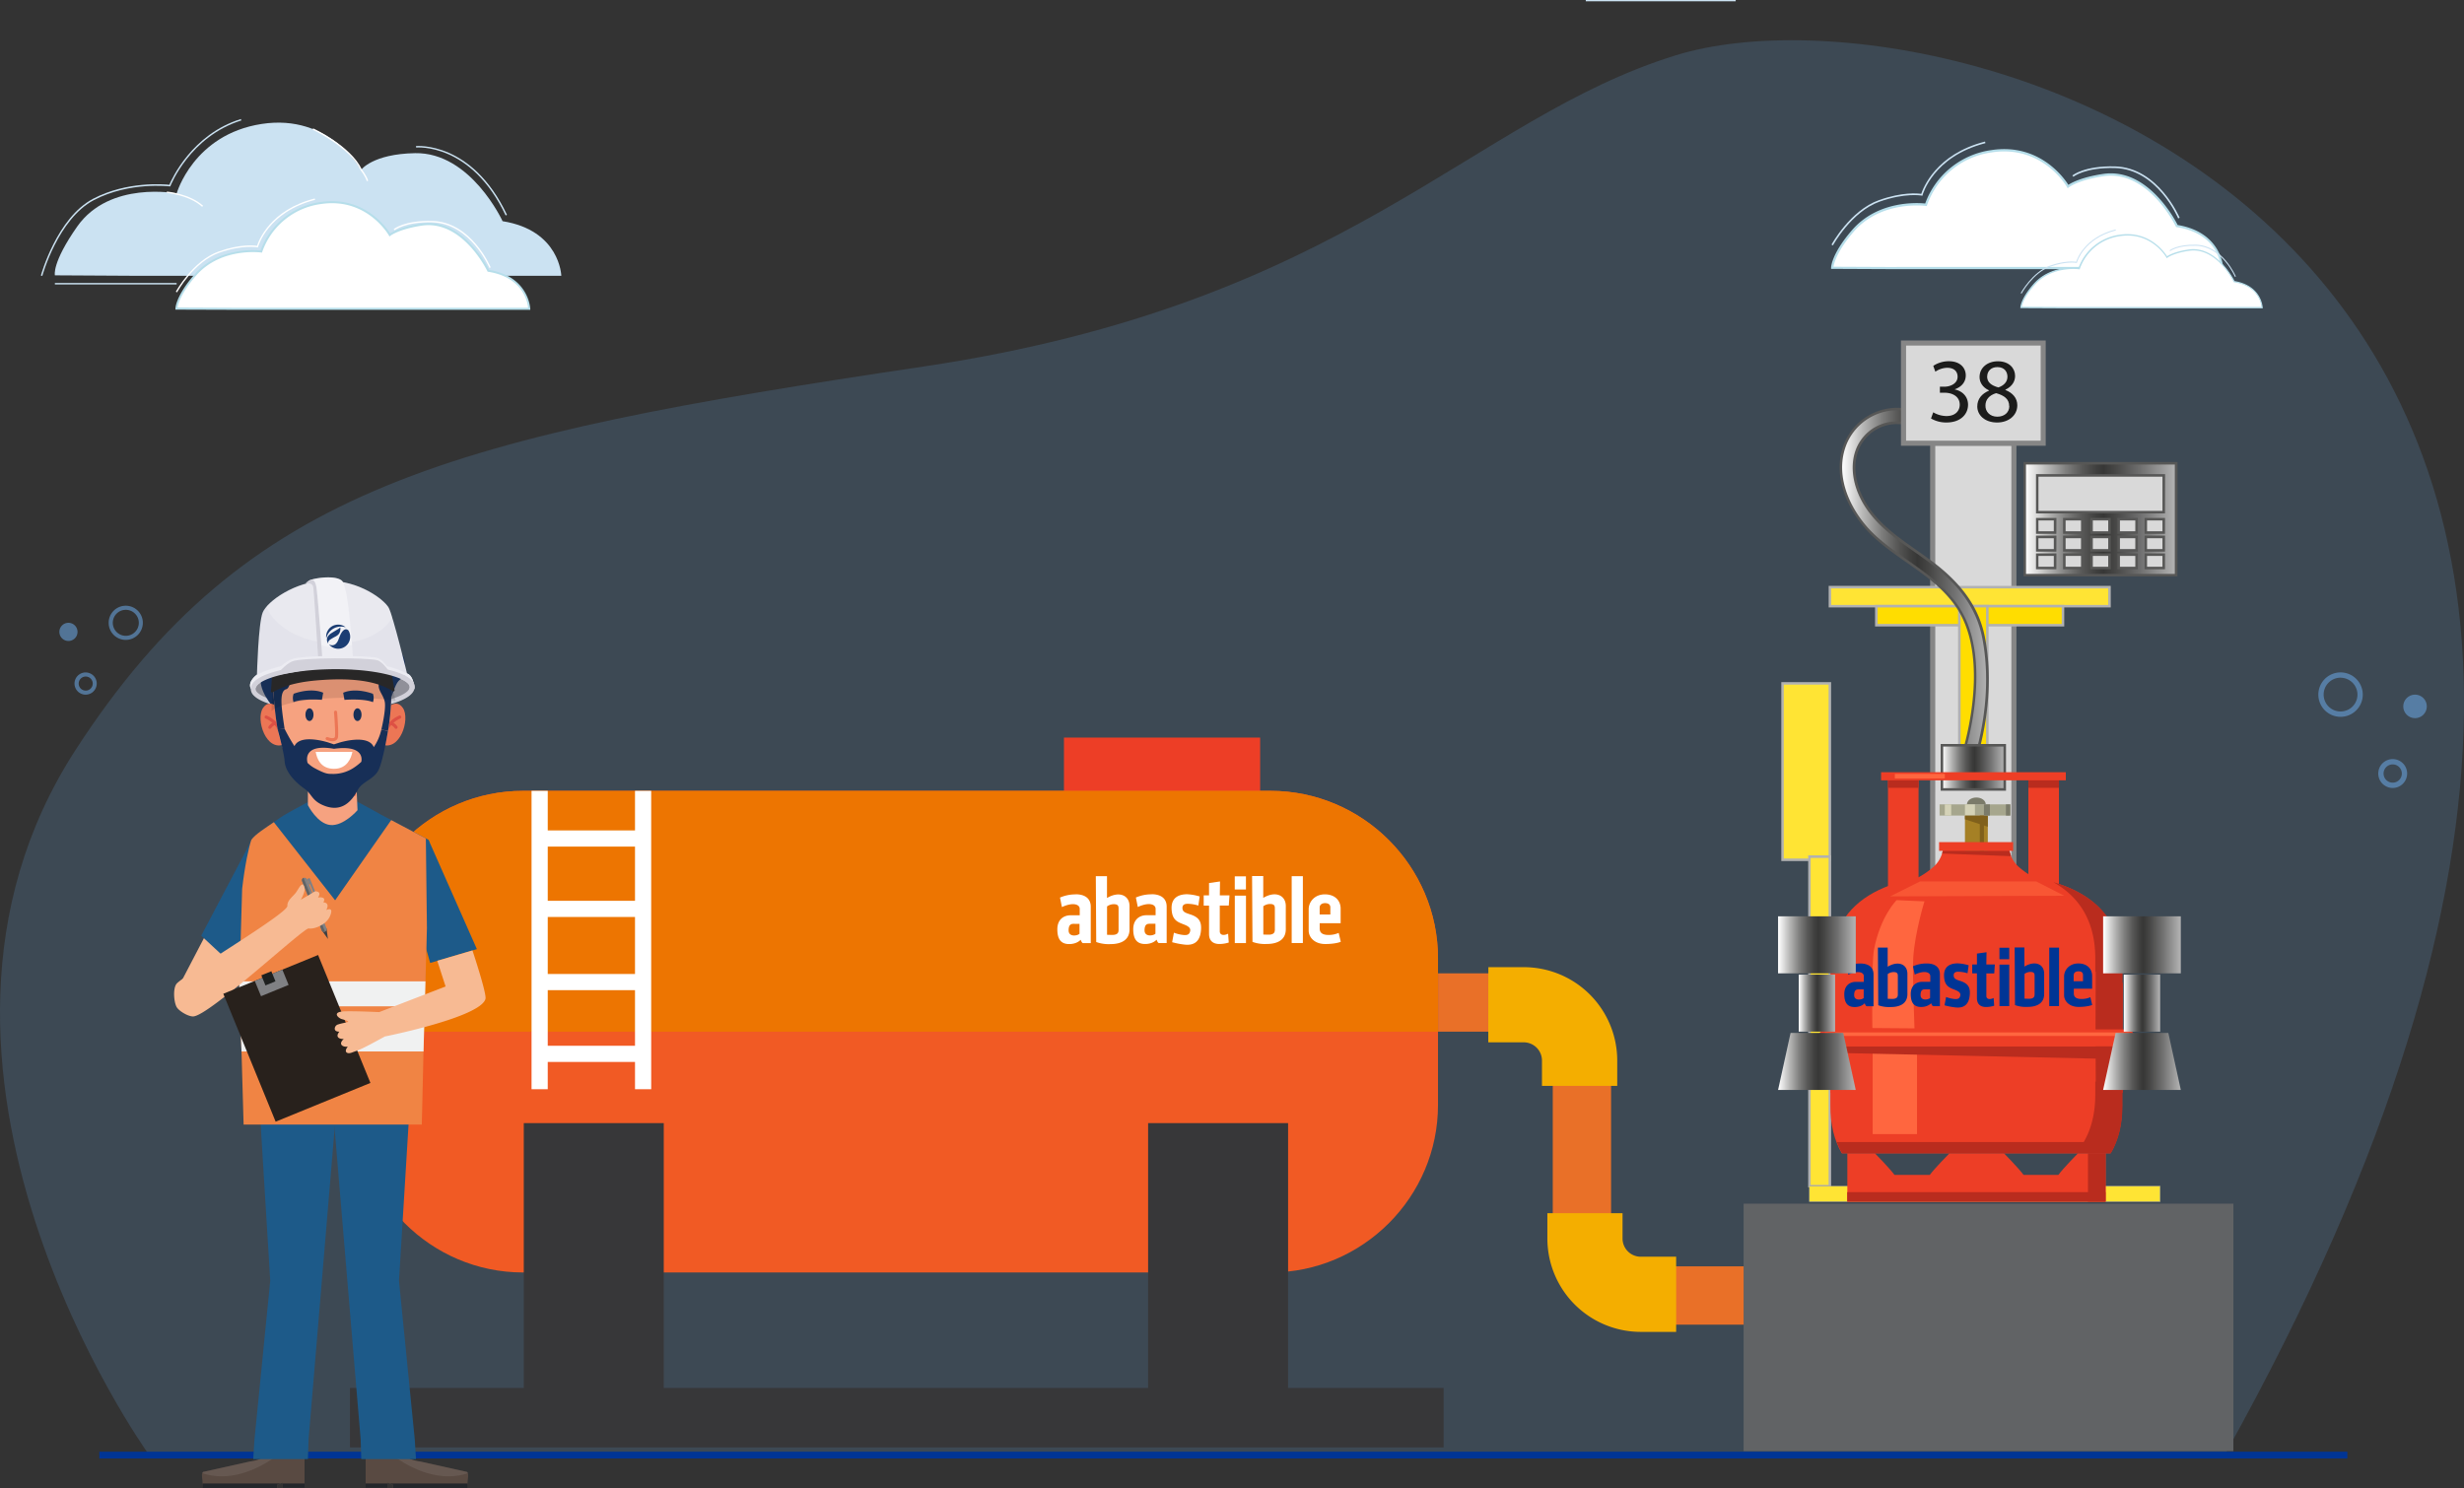
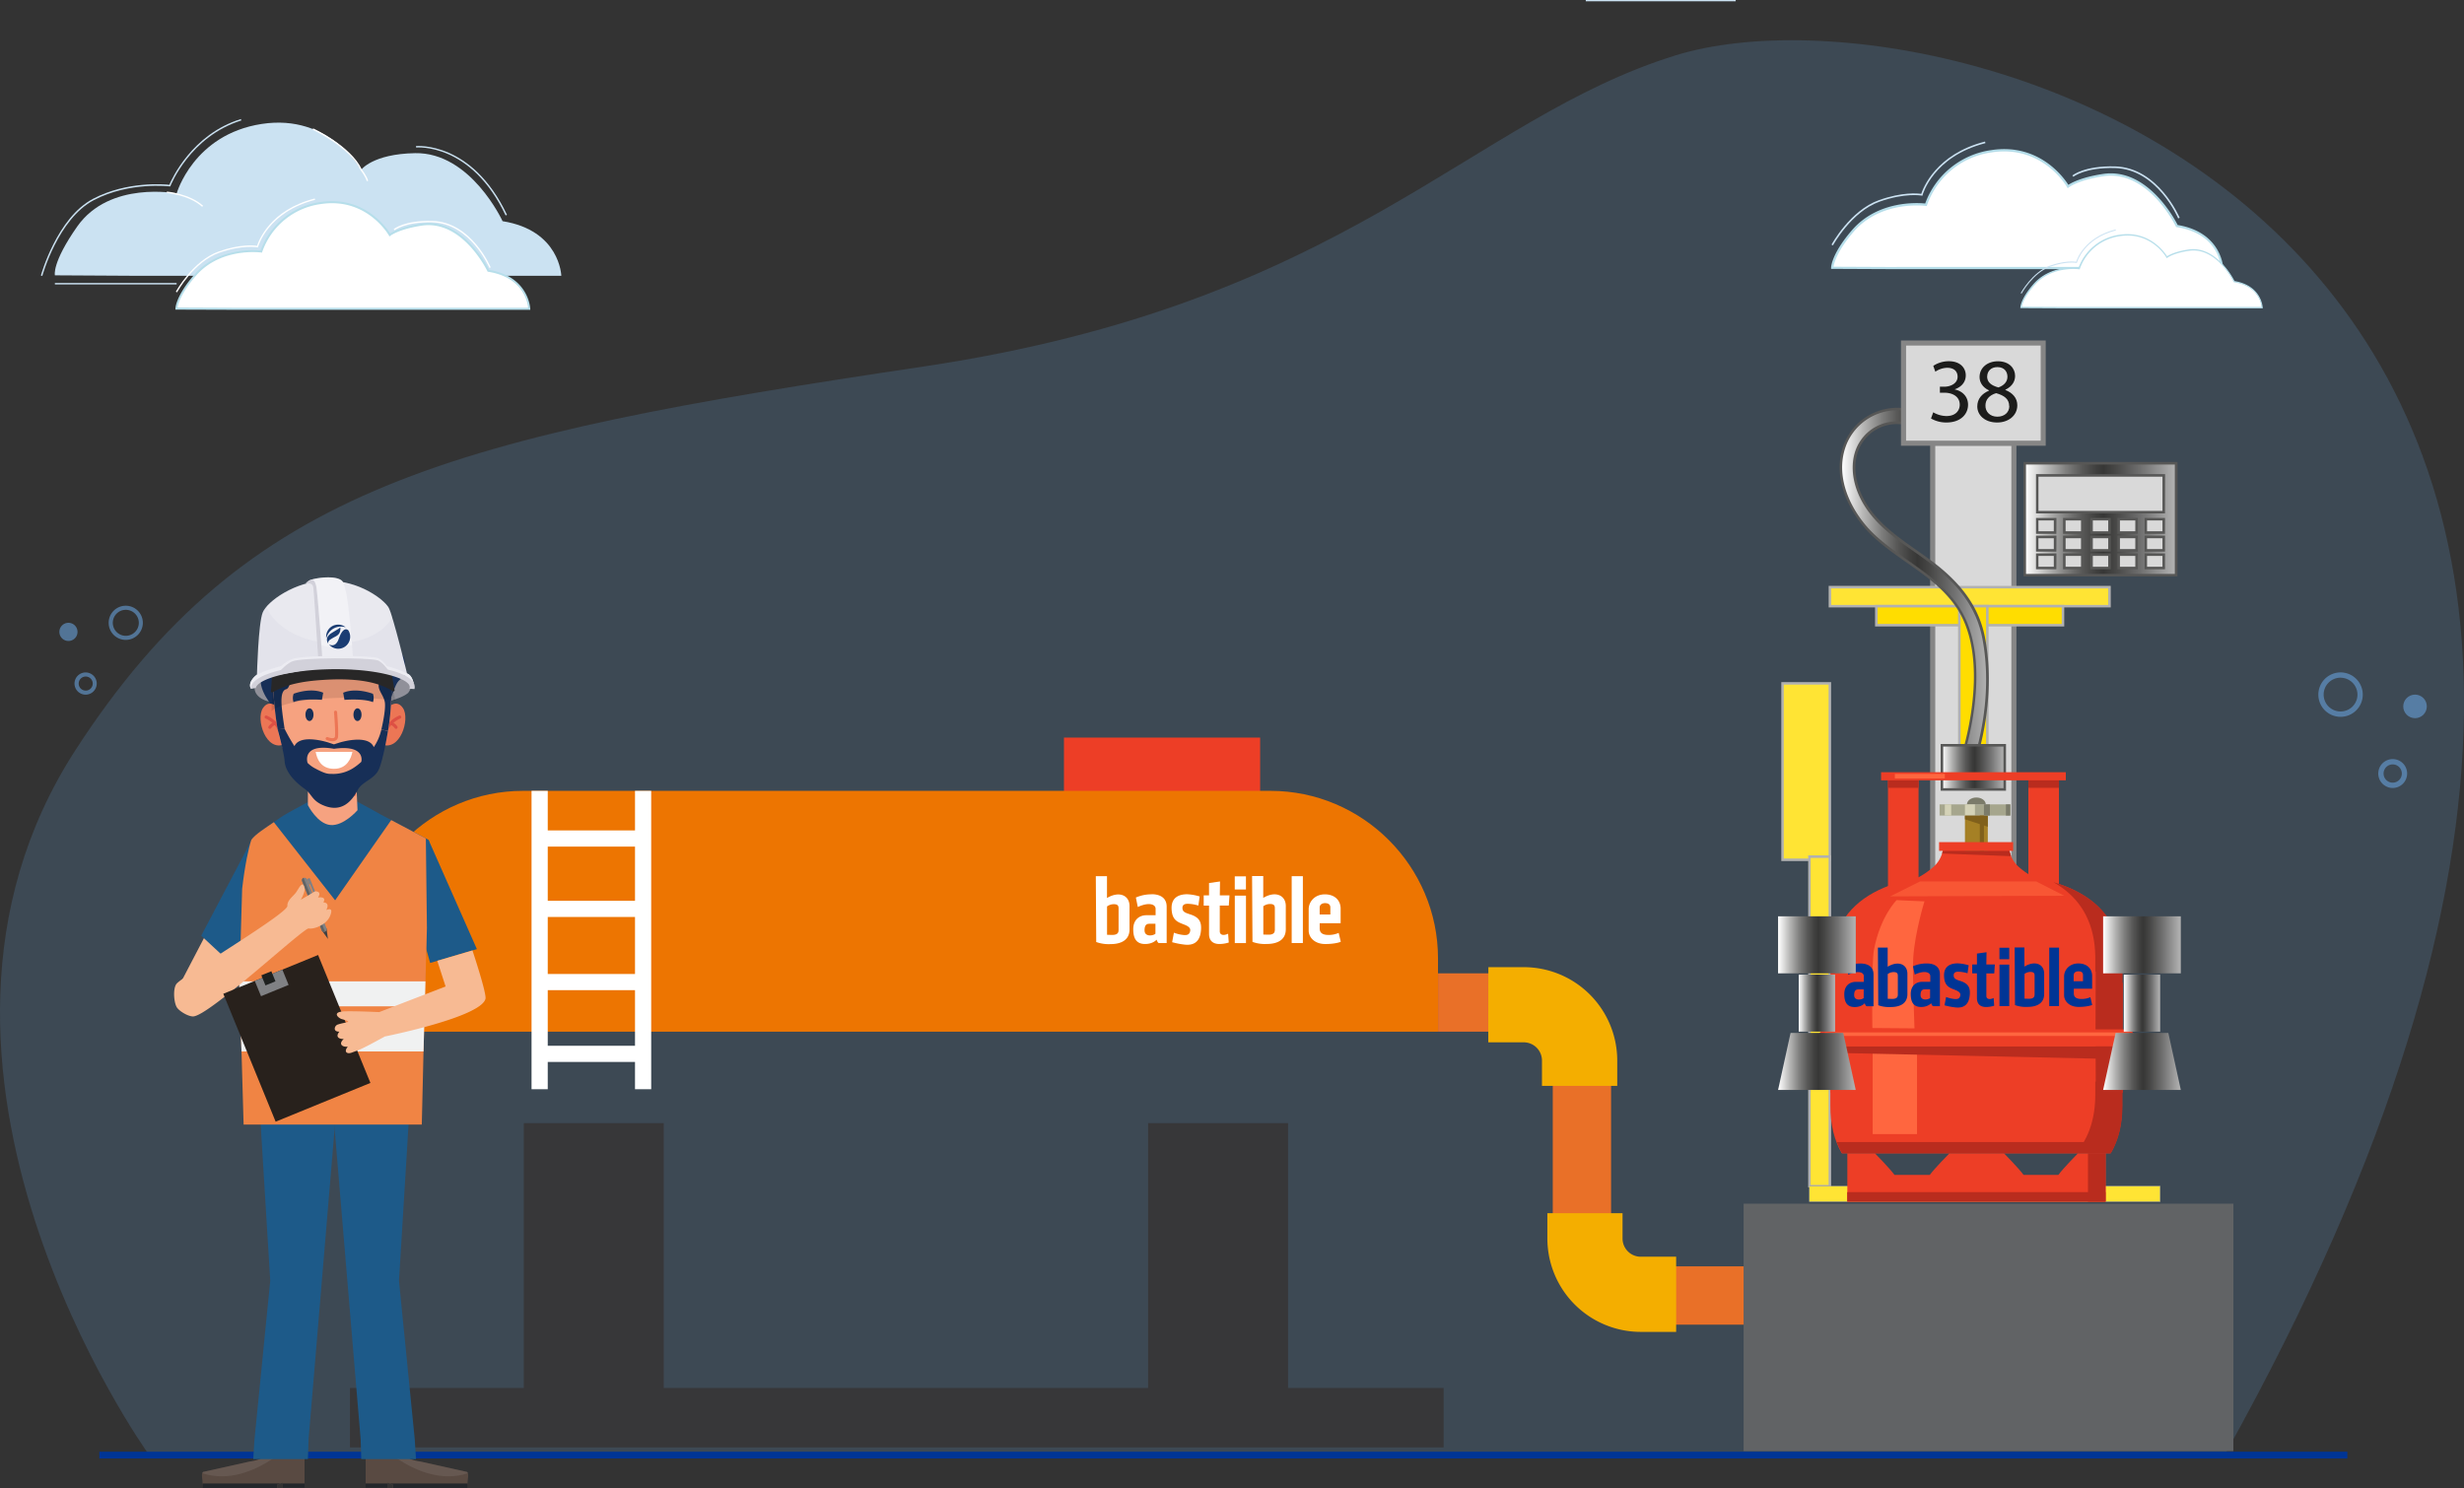
<svg xmlns="http://www.w3.org/2000/svg" xmlns:xlink="http://www.w3.org/1999/xlink" viewBox="0 0 1384.48 836.33">
  <rect x="0" y="0" width="1384.48" height="836.33" fill="#333333" stroke="none" />
  <defs>
    <style>.cls-1{fill:#66a0d9;opacity:0.2;}.cls-2{fill:#003595;}.cls-27,.cls-3,.cls-5{opacity:0.6;}.cls-4,.cls-5{fill:#68a0d9;}.cls-6{fill:#cbe2f2;}.cls-39,.cls-62,.cls-63,.cls-7{fill:#fff;}.cls-8{fill:#b6deea;}.cls-9{fill:#d9d9d9;}.cls-10{fill:#868686;}.cls-11,.cls-13{fill:#ffe434;}.cls-12{fill:#b1b1b1;}.cls-13{stroke:#9b9b9b;stroke-miterlimit:10;stroke-width:0.25px;}.cls-14{fill:#fd0;}.cls-15{fill:url(#Degradado_sin_nombre_30);}.cls-16{fill:#575756;}.cls-17{fill:url(#Degradado_sin_nombre_30-2);}.cls-18{fill:url(#Degradado_sin_nombre_30-3);}.cls-19{fill:#ed3e26;}.cls-20{fill:#b92c1e;}.cls-21{fill:#a58025;}.cls-22{fill:#a6a68d;}.cls-23{fill:#7b7b6a;}.cls-24{fill:#d4d2b7;}.cls-25{fill:#80601b;}.cls-26,.cls-27{fill:#ff663f;}.cls-28{fill:url(#Degradado_sin_nombre_30-4);}.cls-29{fill:url(#Degradado_sin_nombre_30-5);}.cls-30{fill:url(#Degradado_sin_nombre_30-6);}.cls-31{fill:url(#Degradado_sin_nombre_30-7);}.cls-32{fill:url(#Degradado_sin_nombre_30-8);}.cls-33{fill:url(#Degradado_sin_nombre_30-9);}.cls-34{fill:#1c1c1b;}.cls-35{fill:#616365;}.cls-36{fill:#373739;}.cls-37{fill:#f15a24;}.cls-37,.cls-38,.cls-39,.cls-65{fill-rule:evenodd;}.cls-38{fill:#ed7501;}.cls-40{fill:#594a42;}.cls-41{fill:#24272b;}.cls-42{fill:#7b6f69;opacity:0.39;}.cls-43{fill:#1d5a89;}.cls-44{fill:#f7ba93;}.cls-45{fill:#f08444;}.cls-46{fill:#414042;}.cls-47{fill:#808184;}.cls-48{fill:#616364;}.cls-49{fill:#f0f1f1;}.cls-50{fill:#28211c;}.cls-51{fill:#1e201f;}.cls-52{fill:#909099;}.cls-53{fill:#d2d1da;}.cls-54{fill:#172f57;}.cls-55{fill:#ec7655;}.cls-56{fill:#dd5044;}.cls-57{fill:#f6a280;}.cls-58{fill:#000100;opacity:0.11;}.cls-59{fill:#282727;}.cls-60{fill:#e3e3eb;}.cls-61{fill:#ececf2;}.cls-62{opacity:0.21;}.cls-63{opacity:0.3;}.cls-64{fill:#e97028;}.cls-65{fill:#f4ae00;}.cls-66{fill:#1b3d73;}</style>
    <linearGradient id="Degradado_sin_nombre_30" x1="1040.28" y1="166.08" x2="1122.94" y2="166.08" gradientTransform="matrix(1, 0, 0, 1.06, -5.74, 152.51)" gradientUnits="userSpaceOnUse">
      <stop offset="0" stop-color="#fff" />
      <stop offset="0.01" stop-color="#fcfcfc" />
      <stop offset="0.15" stop-color="#b7b7b6" />
      <stop offset="0.27" stop-color="#80807f" />
      <stop offset="0.38" stop-color="#585857" />
      <stop offset="0.47" stop-color="#40403f" />
      <stop offset="0.52" stop-color="#373736" />
      <stop offset="0.6" stop-color="#474746" />
      <stop offset="0.77" stop-color="#717171" />
      <stop offset="0.98" stop-color="#afafaf" />
    </linearGradient>
    <linearGradient id="Degradado_sin_nombre_30-2" x1="1091.14" y1="431.24" x2="1126.43" y2="431.24" gradientTransform="matrix(1, 0, 0, 1, 0, 0)" xlink:href="#Degradado_sin_nombre_30" />
    <linearGradient id="Degradado_sin_nombre_30-3" x1="1137.67" y1="291.78" x2="1222.75" y2="291.78" gradientTransform="matrix(1, 0, 0, 1, 0, 0)" xlink:href="#Degradado_sin_nombre_30" />
    <linearGradient id="Degradado_sin_nombre_30-4" x1="999.07" y1="530.98" x2="1042.72" y2="530.98" gradientTransform="matrix(1, 0, 0, 1, 0, 0)" xlink:href="#Degradado_sin_nombre_30" />
    <linearGradient id="Degradado_sin_nombre_30-5" x1="999.07" y1="596.51" x2="1042.72" y2="596.51" gradientTransform="matrix(1, 0, 0, 1, 0, 0)" xlink:href="#Degradado_sin_nombre_30" />
    <linearGradient id="Degradado_sin_nombre_30-6" x1="1010.68" y1="563.74" x2="1031.11" y2="563.74" gradientTransform="matrix(1, 0, 0, 1, 0, 0)" xlink:href="#Degradado_sin_nombre_30" />
    <linearGradient id="Degradado_sin_nombre_30-7" x1="1181.71" y1="530.98" x2="1225.37" y2="530.98" gradientTransform="matrix(1, 0, 0, 1, 0, 0)" xlink:href="#Degradado_sin_nombre_30" />
    <linearGradient id="Degradado_sin_nombre_30-8" x1="1181.71" y1="596.51" x2="1225.37" y2="596.51" gradientTransform="matrix(1, 0, 0, 1, 0, 0)" xlink:href="#Degradado_sin_nombre_30" />
    <linearGradient id="Degradado_sin_nombre_30-9" x1="1193.32" y1="563.74" x2="1213.76" y2="563.74" gradientTransform="matrix(1, 0, 0, 1, 0, 0)" xlink:href="#Degradado_sin_nombre_30" />
  </defs>
  <g id="Capa_2" data-name="Capa 2">
    <g id="Capa_1-2" data-name="Capa 1">
      <path class="cls-1" d="M83.29,816.94S-72.82,599.54,42.4,421.53C138.5,273.06,254,245.47,518.75,206,757.29,170.49,825.51,66.83,941.86,31c160-49.25,687,106.42,308.79,785.55Z" />
      <rect class="cls-2" x="55.83" y="815.84" width="1263.1" height="3.8" />
      <g class="cls-3">
        <path class="cls-4" d="M1315.13,402.84a12.48,12.48,0,1,1,12.47-12.47A12.49,12.49,0,0,1,1315.13,402.84Zm0-22a9.5,9.5,0,1,0,9.49,9.5A9.51,9.51,0,0,0,1315.13,380.87Z" />
      </g>
      <circle class="cls-5" cx="1356.97" cy="396.98" r="6.62" />
      <g class="cls-3">
        <path class="cls-4" d="M1344.42,442.82a8.11,8.11,0,1,1,8.11-8.11A8.12,8.12,0,0,1,1344.42,442.82Zm0-13.24a5.13,5.13,0,1,0,5.13,5.13A5.13,5.13,0,0,0,1344.42,429.58Z" />
      </g>
      <g class="cls-3">
        <path class="cls-4" d="M70.66,359.61a9.6,9.6,0,1,1,9.6-9.6A9.62,9.62,0,0,1,70.66,359.61Zm0-16.91A7.31,7.31,0,1,0,78,350,7.32,7.32,0,0,0,70.66,342.7Z" />
      </g>
      <path class="cls-5" d="M33.36,355.1a5.1,5.1,0,1,0,5.1-5.09A5.1,5.1,0,0,0,33.36,355.1Z" />
      <g class="cls-3">
        <path class="cls-4" d="M48.11,390.38a6.24,6.24,0,1,1,6.24-6.24A6.25,6.25,0,0,1,48.11,390.38Zm0-10.18a3.95,3.95,0,1,0,4,3.94A3.95,3.95,0,0,0,48.11,380.2Z" />
      </g>
      <path class="cls-6" d="M77.91,155H315.39s-.67-25.56-33-30.7c0,0-17.83-38.81-49.18-38.23-23.92.44-30.29,9.36-30.29,9.36S185.37,63.72,147,69.66s-47.74,39.07-47.74,39.07-37.58-7.39-55.85,18.54C29,147.79,30.84,154.73,30.84,154.73Z" />
      <path class="cls-7" d="M131.93,173.53H297.35s-.46-17.8-23-21.38c0,0-13.93-29.45-37.47-25.91-13.22,2-17.88,5.8-17.88,5.8s-12.23-22-39-17.92-33.25,27.22-33.25,27.22S124,138,109.62,154.66c-10.48,12.12-10.48,18.72-10.48,18.72Z" />
      <path class="cls-8" d="M297.94,174.11h-166L98.57,174v-.57c0-.28.12-6.95,10.62-19.1,13.27-15.35,33.82-13.92,37.22-13.56A41.84,41.84,0,0,1,180,113.56c24.43-3.78,37.07,14.25,39.22,17.65,1.56-1,6.69-3.89,17.63-5.54,22.46-3.37,36.43,23,37.94,26,22.43,3.72,23.16,21.71,23.16,21.89Zm-198.16-1.3,32.15.15H296.74c-.3-3.1-2.72-17.11-22.46-20.24l-.29-.05-.13-.27c-.14-.29-14-29-36.87-25.6-12.86,1.94-17.57,5.64-17.61,5.68l-.53.43-.33-.6c-.12-.21-12.36-21.65-38.37-17.62a40.61,40.61,0,0,0-32.79,26.8l-.14.49-.5-.08c-.22,0-22.65-3.09-36.67,13.13C101.59,164.82,100.06,171,99.78,172.81Z" />
      <rect class="cls-6" x="30.84" y="159.04" width="68.4" height="0.8" />
      <path class="cls-6" d="M23.77,155.06l-.8-.22c.09-.32,9-32.51,29.41-43.17,19-9.94,39.95-8.12,42.77-7.82,1.27-3,12.58-28.37,40.21-36.95l.24.79c-28.88,9-39.7,36.48-39.8,36.75l-.12.31-.32,0c-.23,0-22.49-2.8-42.6,7.7S23.86,154.74,23.77,155.06Z" />
      <path class="cls-7" d="M113.58,116.22c-7.2-6.59-19.76-7.78-19.88-7.79l.07-.79c.13,0,12.94,1.22,20.35,8Z" />
      <path class="cls-7" d="M206.08,101.79c-.59-2.38-3.43-6.13-3.46-6.17-6.11-13-26.8-22.66-27-22.75l.33-.73c.21.1,21.16,9.83,27.35,23.07.08.09,2.93,3.85,3.56,6.39Z" />
      <path class="cls-6" d="M284.12,121.08c-19.41-41-50-38.21-50.3-38.17l-.09-.83c.32,0,31.48-2.88,51.14,38.65Z" />
      <path class="cls-7" d="M275,150.57c-.11-.25-10.66-25.1-32.19-25.62-15.12-.36-21,4.39-21.1,4.44l-.51-.61c.25-.21,6.14-5,21.63-4.63,22.05.53,32.8,25.86,32.9,26.12Z" />
      <path class="cls-7" d="M99.49,164.3l-.7-.37c.1-.18,9.5-17.4,24.11-22.6,12-4.25,19.77-3.45,21.52-3.18.85-2.71,7.26-20.17,32.42-26.6l.2.77c-26.7,6.82-31.91,26.18-32,26.37l-.09.37-.37-.07c-.08,0-8.32-1.58-21.45,3.09C108.85,147.17,99.59,164.13,99.49,164.3Z" />
      <path class="cls-7" d="M1065.72,150.64h182.84s-.51-19.68-25.4-23.64c0,0-15.4-32.55-41.41-28.64-14.61,2.2-19.77,6.41-19.77,6.41S1148.46,80.4,1118.92,85s-36.75,30.08-36.75,30.08-25.19-3.69-41.1,14.72c-11.58,13.4-11.58,20.7-11.58,20.7Z" />
      <path class="cls-8" d="M1249.21,151.27H1065.72l-36.86-.17v-.63c0-.31.13-7.69,11.73-21.11,14.67-17,37.38-15.39,41.14-15a46.25,46.25,0,0,1,37.1-30c27-4.17,41,15.75,43.34,19.51,1.72-1.14,7.4-4.3,19.48-6.12,24.83-3.74,40.27,25.38,41.94,28.69,24.79,4.11,25.6,24,25.6,24.19ZM1065.72,150h182.16c-.32-3.43-3-18.91-24.82-22.37l-.33,0-.14-.31c-.15-.32-15.5-32.07-40.75-28.28-14.21,2.14-19.41,6.23-19.46,6.27l-.59.48-.36-.66c-.14-.24-13.66-23.93-42.41-19.48a44.89,44.89,0,0,0-36.24,29.63l-.15.53-.55-.08c-.25,0-25-3.42-40.53,14.51-9.35,10.82-11,17.63-11.36,19.65l35.54.16Z" />
      <rect class="cls-6" x="891.02" width="84.24" height="0.72" />
      <path class="cls-6" d="M1223.88,122.74c-.12-.28-11.77-27.74-35.56-28.31-16.78-.41-23.24,4.85-23.3,4.9l-.59-.7c.27-.23,6.79-5.53,23.91-5.12,24.39.59,36.27,28.6,36.38,28.88Z" />
      <path class="cls-6" d="M1029.89,137.91l-.8-.43c.1-.19,10.5-19.23,26.65-25,13.2-4.69,21.82-3.82,23.77-3.52,1-3,8.07-22.3,35.85-29.4l.22.89c-29.49,7.54-35.24,28.92-35.3,29.14l-.11.42-.42-.09c-.09,0-9.19-1.73-23.7,3.43C1040.23,119,1030,137.73,1029.89,137.91Z" />
      <path class="cls-7" d="M1158,172.87h113s-.32-12.17-15.7-14.61c0,0-9.52-20.13-25.61-17.71-9,1.36-12.22,4-12.22,4s-8.35-15.06-26.62-12.24a28,28,0,0,0-22.72,18.6s-15.57-2.28-25.4,9.1c-7.16,8.28-7.16,12.79-7.16,12.79Z" />
      <path class="cls-8" d="M1271.47,173.26H1158l-22.79-.11v-.39c0-.19.09-4.75,7.26-13,9.07-10.49,23.1-9.51,25.43-9.27a28.62,28.62,0,0,1,22.94-18.56c16.66-2.58,25.32,9.74,26.79,12.07,1.07-.71,4.58-2.66,12-3.79,15.33-2.3,24.89,15.7,25.92,17.74,15.33,2.54,15.83,14.83,15.83,15Zm-135.4-.89,22,.11h112.61c-.2-2.13-1.86-11.7-15.34-13.84l-.21,0-.09-.19c-.09-.2-9.59-19.82-25.19-17.48-8.78,1.32-12,3.85-12,3.87l-.36.3-.23-.41c-.08-.15-8.43-14.8-26.22-12a27.76,27.76,0,0,0-22.4,18.31l-.09.33-.34-.05c-.16,0-15.48-2.11-25.06,9C1137.31,166.91,1136.26,171.12,1136.07,172.37Z" />
-       <path class="cls-6" d="M1255.81,155.62c-.07-.17-7.28-17.15-22-17.5-10.37-.26-14.37,3-14.41,3l-.36-.44c.17-.13,4.22-3.4,14.78-3.16,15.08.36,22.42,17.68,22.49,17.85Z" />
      <path class="cls-6" d="M1135.88,165l-.49-.27c.06-.11,6.49-11.89,16.47-15.44,8.16-2.9,13.49-2.36,14.7-2.18.6-1.88,5-13.78,22.16-18.17l.14.55c-18.25,4.66-21.79,17.88-21.82,18l-.07.26-.26,0c-.06,0-5.69-1.08-14.65,2.11C1142.28,153.3,1136,164.88,1135.88,165Z" />
      <rect class="cls-9" x="1085.97" y="249.07" width="45.63" height="391.51" />
      <path class="cls-10" d="M1133,642h-48.49V247.65H1133Zm-45.63-2.85h42.78V250.5H1087.4Z" />
      <rect class="cls-11" x="1001.55" y="384.04" width="26.62" height="99.16" />
      <path class="cls-12" d="M1028.88,483.91h-28V383.32h28Zm-26.61-1.43h25.19V384.75h-25.19Z" />
      <rect class="cls-11" x="1016.66" y="481.42" width="11.51" height="185.2" />
      <path class="cls-12" d="M1028.88,667.33H1016V480.7h12.93Zm-11.5-1.43h10.08V482.13h-10.08Z" />
      <rect class="cls-13" x="1016.66" y="666.61" width="197.09" height="8.69" />
      <rect class="cls-11" x="1028.17" y="329.96" width="157.07" height="10.7" />
      <path class="cls-12" d="M1186,341.37h-158.5V329.24H1186Zm-157.08-1.43h155.65v-9.27H1028.88Z" />
      <rect class="cls-14" x="1054.27" y="340.65" width="104.88" height="10.7" />
      <path class="cls-12" d="M1159.86,352.06h-106.3V339.94h106.3ZM1055,350.64h103.45v-9.27H1055Z" />
      <rect class="cls-14" x="1100.92" y="340.65" width="15.74" height="82.7" />
      <path class="cls-12" d="M1117.36,424.06H1100.2V339.94h17.16Zm-15.73-1.42h14.31V341.37h-14.31Z" />
      <path class="cls-15" d="M1074,230.9a31.44,31.44,0,0,0-37.5,19.65c-6.57,18.13,3.07,37.5,15.51,49.59,15.27,14.85,36.65,23.25,48.52,41.92,13.35,21,10.09,53.1,4.08,76.26-1.26,4.86,5.76,7.22,7,2.35,5.18-20,6.88-41.44,3.07-61.83-3.42-18.24-14.32-31.12-28.09-41.75-15-11.6-33.85-21-41.79-40.06-3.8-9.1-4.58-20.33,1.14-28.8a23.89,23.89,0,0,1,25.8-9.85c4.58,1.24,6.84-6.24,2.24-7.48Z" />
      <path class="cls-16" d="M1108.41,424.06a4.8,4.8,0,0,1-3.31-1.37,4.61,4.61,0,0,1-1.18-4.55c3.85-14.83,11.16-51.89-4-75.7-7.19-11.3-18.13-19-28.71-26.37-6.75-4.73-13.74-9.62-19.7-15.42-11.57-11.25-22.62-31.18-15.7-50.34a32.21,32.21,0,0,1,38.37-20.1h0c2.77.75,3.42,3.33,2.86,5.42-.62,2.27-2.7,4.19-5.47,3.44a23.06,23.06,0,0,0-25,9.56c-5,7.34-5.36,17.85-1.08,28.12,6.13,14.68,18.93,23.65,31.3,32.34,3.43,2.4,7,4.89,10.27,7.43,16.32,12.59,25.33,26,28.36,42.19,3.57,19.11,2.51,40.59-3.08,62.14a4,4,0,0,1-2.81,3.07A4.54,4.54,0,0,1,1108.41,424.06ZM1066,230.56a30.85,30.85,0,0,0-28.87,20.23c-6.69,18.52,4.08,37.89,15.35,48.84,5.88,5.72,12.82,10.58,19.53,15.27,10.69,7.49,21.75,15.23,29.09,26.78,15.45,24.28,8.07,61.81,4.17,76.82a3.16,3.16,0,0,0,.8,3.17,3.27,3.27,0,0,0,3,.87,2.64,2.64,0,0,0,1.81-2.05c5.53-21.34,6.59-42.62,3-61.52-3-15.82-11.8-29-27.82-41.32-3.27-2.52-6.81-5-10.22-7.4-12.54-8.8-25.51-17.89-31.79-32.95-4.47-10.71-4-21.73,1.21-29.47A24.48,24.48,0,0,1,1072,237.69c2,.55,3.31-.89,3.72-2.44a2.77,2.77,0,0,0-1.85-3.66h0A29.84,29.84,0,0,0,1066,230.56Z" />
      <rect class="cls-17" x="1091.14" y="418.82" width="35.29" height="24.83" />
      <path class="cls-16" d="M1127.14,444.37h-36.71V418.11h36.71Zm-35.29-1.43h33.86v-23.4h-33.86Z" />
      <rect class="cls-9" x="1069.54" y="192.78" width="78.49" height="56.3" />
      <path class="cls-10" d="M1149.46,250.5h-81.34V191.35h81.34ZM1071,247.65h75.63V194.2H1071Z" />
      <rect class="cls-18" x="1137.67" y="260.33" width="85.07" height="62.89" />
      <path class="cls-16" d="M1223.46,323.94H1137V259.62h86.5Zm-85.07-1.43H1222V261.05h-83.64Z" />
      <rect class="cls-9" x="1144.66" y="267.17" width="71.1" height="20.66" />
      <path class="cls-16" d="M1216.47,288.54H1144V266.45h72.52Zm-71.1-1.42h69.68V267.88h-69.68Z" />
      <rect class="cls-9" x="1144.66" y="291.78" width="10.07" height="7.52" />
      <path class="cls-16" d="M1155.44,300H1144v-8.94h11.49Zm-10.07-1.43H1154v-6.09h-8.65Z" />
      <rect class="cls-9" x="1144.66" y="301.74" width="10.07" height="7.52" />
      <path class="cls-16" d="M1155.44,310H1144V301h11.49Zm-10.07-1.43H1154v-6.09h-8.65Z" />
      <rect class="cls-9" x="1144.66" y="311.69" width="10.07" height="7.52" />
      <path class="cls-16" d="M1155.44,319.92H1144V311h11.49Zm-10.07-1.42H1154v-6.09h-8.65Z" />
      <rect class="cls-9" x="1159.92" y="291.78" width="10.07" height="7.52" />
      <path class="cls-16" d="M1170.7,300h-11.5v-8.94h11.5Zm-10.07-1.43h8.65v-6.09h-8.65Z" />
      <rect class="cls-9" x="1159.92" y="301.74" width="10.07" height="7.52" />
      <path class="cls-16" d="M1170.7,310h-11.5V301h11.5Zm-10.07-1.43h8.65v-6.09h-8.65Z" />
      <rect class="cls-9" x="1159.92" y="311.69" width="10.07" height="7.52" />
      <path class="cls-16" d="M1170.7,319.92h-11.5V311h11.5Zm-10.07-1.42h8.65v-6.09h-8.65Z" />
      <rect class="cls-9" x="1175.18" y="291.78" width="10.07" height="7.52" />
      <path class="cls-16" d="M1186,300h-11.5v-8.94H1186Zm-10.07-1.43h8.64v-6.09h-8.64Z" />
      <rect class="cls-9" x="1175.18" y="301.74" width="10.07" height="7.52" />
      <path class="cls-16" d="M1186,310h-11.5V301H1186Zm-10.07-1.43h8.64v-6.09h-8.64Z" />
      <rect class="cls-9" x="1175.18" y="311.69" width="10.07" height="7.52" />
      <path class="cls-16" d="M1186,319.92h-11.5V311H1186Zm-10.07-1.42h8.64v-6.09h-8.64Z" />
      <rect class="cls-9" x="1190.43" y="291.78" width="10.07" height="7.52" />
      <path class="cls-16" d="M1201.22,300h-11.5v-8.94h11.5Zm-10.07-1.43h8.64v-6.09h-8.64Z" />
      <rect class="cls-9" x="1190.43" y="301.74" width="10.07" height="7.52" />
      <path class="cls-16" d="M1201.22,310h-11.5V301h11.5Zm-10.07-1.43h8.64v-6.09h-8.64Z" />
      <rect class="cls-9" x="1190.43" y="311.69" width="10.07" height="7.52" />
      <path class="cls-16" d="M1201.22,319.92h-11.5V311h11.5Zm-10.07-1.42h8.64v-6.09h-8.64Z" />
      <rect class="cls-9" x="1205.69" y="291.78" width="10.07" height="7.52" />
      <path class="cls-16" d="M1216.47,300H1205v-8.94h11.49Zm-10.07-1.43h8.65v-6.09h-8.65Z" />
      <rect class="cls-9" x="1205.69" y="301.74" width="10.07" height="7.52" />
      <path class="cls-16" d="M1216.47,310H1205V301h11.49Zm-10.07-1.43h8.65v-6.09h-8.65Z" />
      <rect class="cls-9" x="1205.69" y="311.69" width="10.07" height="7.52" />
      <path class="cls-16" d="M1216.47,319.92H1205V311h11.49Zm-10.07-1.42h8.65v-6.09h-8.65Z" />
      <path class="cls-19" d="M1110.7,498.94l42.36-2.07s-9.35-1.38-18.93-9.85a16.7,16.7,0,0,1-5.38-13.48h-36.81a16.7,16.7,0,0,1-5.38,13.48c-9.58,8.47-18.93,9.85-18.93,9.85l42.36,2.07v0l.36,0,.35,0Z" />
      <polygon class="cls-19" points="1160.75 433.97 1156.89 433.97 1139.71 433.97 1078 433.97 1060.82 433.97 1056.96 433.97 1056.96 438.53 1060.82 438.53 1060.82 510.41 1078 510.41 1078 438.53 1139.71 438.53 1139.71 510.41 1156.89 510.41 1156.89 438.53 1160.75 438.53 1160.75 433.97" />
      <rect class="cls-20" x="1060.82" y="438.53" width="17.18" height="4.21" />
      <rect class="cls-20" x="1139.71" y="438.53" width="17.18" height="4.21" />
      <rect class="cls-21" x="1104.07" y="458.33" width="12.84" height="19.9" />
      <rect class="cls-22" x="1089.81" y="452.04" width="39.74" height="6.29" />
      <path class="cls-23" d="M1110.49,448.18c-2.92,0-5.29,1.73-5.29,3.86h10.57C1115.77,449.91,1113.41,448.18,1110.49,448.18Z" />
      <rect class="cls-24" x="1092.76" y="452.04" width="3.59" height="6.29" />
      <rect class="cls-24" x="1104.07" y="452.04" width="5.61" height="6.29" />
      <polygon class="cls-25" points="1104.07 458.33 1104.07 460.44 1116.91 464.62 1116.91 458.33 1104.07 458.33" />
      <rect class="cls-25" x="1112.42" y="458.33" width="2.33" height="19.9" />
      <path class="cls-19" d="M1167.59,648.11s-8.32,8.41-11,12.15H1137c-2.73-3.74-11-12.15-11-12.15h-30.61s-8.33,8.41-11.06,12.15h-19.86c-2.72-3.74-11-12.15-11-12.15h-15.48v27.21h145.16V648.11Z" />
      <path class="cls-19" d="M1028.45,614.15v7.08c-.06,10.86,2.24,19.71,6.44,26.88h151c4.21-7.17,6.54-16,6.5-26.88l0-7.08h.25l-.13-30.88.13-30.89h-.25l0-7.08c.13-42.7-36.07-54.42-80.89-54.69-45.84,0-83.24,11.28-83,54.69v7.08h-.1l.05,30.89-.05,30.88Z" />
      <path class="cls-20" d="M1192.8,552.38h-.24l0-7.08c.08-28-15.46-42.68-38.81-49.54,14.62,8.3,23.62,21.9,23.56,43.23l0,7.08h.25l-.12,30.88.12,30.89h-.25l0,7.07c0,10.86-2.29,19.72-6.5,26.89H1032.05a41.7,41.7,0,0,0,3,6.31h151c4.21-7.17,6.53-16,6.5-26.88l0-7.08h.24l-.12-30.88Z" />
      <rect class="cls-19" x="1089.54" y="473.26" width="41.61" height="4.91" />
      <rect class="cls-23" x="1127.09" y="452.04" width="2.46" height="6.29" />
      <rect class="cls-23" x="1114.75" y="452.04" width="3.34" height="6.29" />
      <path class="cls-26" d="M1065.67,505.85l15.66.7s-5.26,16.83-6.31,31.56c-.58,8,.7,39.8.7,39.8l-23.67-.18s-.55-36.12.88-43.83C1056.43,515,1065.67,505.85,1065.67,505.85Z" />
      <rect class="cls-26" x="1052.23" y="588.6" width="24.9" height="48.74" />
      <polygon class="cls-20" points="1028.39 588.03 1192.53 588.03 1192.53 595.26 1028.39 591.64 1028.39 588.03" />
      <polygon class="cls-20" points="1091.62 478.17 1129.08 478.17 1129.99 481.16 1091.23 479.67 1091.62 478.17" />
      <path class="cls-19" d="M1198.94,584.85c0,1.76-2.34,3.18-5.24,3.18H1027.28c-2.9,0-5.24-1.42-5.24-3.18v-3.17c0-1.76,2.34-3.18,5.24-3.18H1193.7c2.9,0,5.24,1.42,5.24,3.18Z" />
      <path class="cls-26" d="M1196.69,581.2a1,1,0,0,1-1,1H1025.89a1,1,0,0,1-1-1h0a1,1,0,0,1,1-1h169.78a1,1,0,0,1,1,1Z" />
      <rect class="cls-26" x="1064.67" y="434.9" width="28.09" height="2.57" />
      <rect class="cls-20" x="1037.91" y="669.95" width="145.16" height="5.37" />
      <rect class="cls-20" x="1173.19" y="648.11" width="9.87" height="27.21" />
      <polygon class="cls-27" points="1078.87 495.33 1144.09 495.33 1159.87 503.4 1062.05 503.75 1078.87 495.33" />
      <path class="cls-2" d="M1045.21,541.48a18.92,18.92,0,0,0-7.68,1.57l1,4.67c5.53-2.56,8.73-1.33,8.73.9s0,3.16,0,3.16h-4.43c-3.37,0-6.56,2-6.56,6.91s1.86,7.25,5.81,7.25,5.67-2.14,5.67-2.14.52,1.68,1.2,1.68h3.75s0-13.78,0-17.9-2.93-6.11-7.43-6.11m1.91,19.41c-1,1-5.35,1.76-5.36-1.64s1.79-3.23,2.85-3.23,2.51,0,2.51,0v4.84" />
      <path class="cls-2" d="M1082.55,541.45a18.92,18.92,0,0,0-7.68,1.57l1,4.67c5.52-2.57,8.73-1.33,8.73.9v3.16h-4.43c-3.37,0-6.56,2-6.56,6.9s1.87,7.25,5.82,7.25,5.66-2.13,5.66-2.13.52,1.68,1.21,1.68H1090s0-13.77,0-17.9-2.92-6.11-7.42-6.1m1.91,19.41c-1,1-5.36,1.75-5.36-1.65s1.78-3.23,2.84-3.23,2.51,0,2.51,0,0,3.57,0,4.85" />
      <path class="cls-2" d="M1060.65,543.29c0-5.39,0-10.75,0-10.75h-5.49l.2,32.39a18,18,0,0,0,7.11,1c3,0,9.27-.7,9.27-7.29s0-6.77,0-11.38c0-5.28-5-7.61-11.07-4m5.65,16c0,1.65-1.51,2.1-2.92,2.1s-2.71-.07-2.71-.07V547.41a5.59,5.59,0,0,1,3.36-1.11c2.06,0,2.31,1,2.31,2.1s0,9.24,0,10.89" />
      <path class="cls-2" d="M1137.46,543.22c0-5.4,0-10.76,0-10.76H1132l.2,32.39a18,18,0,0,0,7.11,1c3,0,9.28-.69,9.27-7.29s0-6.77,0-11.38c0-5.29-5-7.62-11.06-4m5.64,16c0,1.65-1.5,2.1-2.91,2.1s-2.71-.07-2.71-.07l0-13.91a5.58,5.58,0,0,1,3.36-1.1c2.07,0,2.31,1,2.31,2.09s0,9.24,0,10.89" />
      <path class="cls-2" d="M1101.57,551.32c-2.51-.81-3.84-1.27-3.84-3.23,0-1.16.64-2,2.57-2a18.51,18.51,0,0,1,5.22.86l.65-4.47a24.61,24.61,0,0,0-6.15-1.09c-2.68,0-7.82.66-7.69,6.94.13,6,3.21,6.77,6.29,8,1.89.76,3.2,1.63,2.82,3.23s-1.3,2.16-3.84,1.79a18.23,18.23,0,0,1-4.12-1.06l-.89,4.67a38.54,38.54,0,0,0,6,1.17c6.18.76,7.93-3.08,8.21-7.3.25-3.74-.75-6.06-5.22-7.52" />
      <path class="cls-2" d="M1116.2,535.13l-5.39.76V542h-2.65v5h2.65s0,10.07,0,13.92,2.51,5,5.09,5a15.34,15.34,0,0,0,4.6-.73l-.31-4.33c-3,1.38-4.09.07-4.09-1.06s0-12.78,0-12.78h4.43l.34-5h-4.78Z" />
      <rect class="cls-2" x="1123.46" y="542.09" width="5.5" height="23.33" />
      <rect class="cls-2" x="1151.44" y="532.54" width="5.5" height="32.86" />
      <rect class="cls-2" x="1123.45" y="532.61" width="5.5" height="6.46" />
      <path class="cls-2" d="M1175.54,564.64l-1-4.23a11.91,11.91,0,0,1-5,1c-3.11,0-4.3-1.22-4.3-3.15v-2.63h10.29v-7.19c0-3.77-2.6-7-7.75-7s-8,3.79-8,7.27,0,7.26,0,10.56,2.9,6.59,8.12,6.59,7.63-1.09,7.63-1.09ZM1165.19,548c0-1.52,1.34-2.15,2.6-2.15s2.62.32,2.62,2.14c0,2,0,3.44,0,3.44h-5.26s0-1.91,0-3.43" />
      <rect class="cls-28" x="999.07" y="514.95" width="43.66" height="32.05" />
      <polygon class="cls-29" points="1042.72 612.53 999.07 612.53 1006.1 580.49 1035.69 580.49 1042.72 612.53" />
      <rect class="cls-30" x="1010.68" y="547.72" width="20.44" height="32.05" />
      <rect class="cls-31" x="1181.71" y="514.95" width="43.66" height="32.05" />
      <polygon class="cls-32" points="1225.37 612.53 1181.71 612.53 1188.74 580.49 1218.34 580.49 1225.37 612.53" />
      <rect class="cls-33" x="1193.32" y="547.72" width="20.44" height="32.05" />
      <path class="cls-34" d="M1086.25,231.71a15,15,0,0,0,7.37,2.1c5.79,0,7.58-3.69,7.53-6.45-.06-4.66-4.25-6.66-8.61-6.66H1090v-3.38h2.51c3.28,0,7.43-1.69,7.43-5.63,0-2.67-1.69-5-5.84-5a12.21,12.21,0,0,0-6.66,2.2l-1.17-3.28A15.81,15.81,0,0,1,1095,203c6.56,0,9.53,3.89,9.53,7.94,0,3.43-2,6.35-6.15,7.83v.11c4.1.82,7.43,3.89,7.43,8.55,0,5.32-4.15,10-12.14,10a16.9,16.9,0,0,1-8.66-2.25Z" />
      <path class="cls-34" d="M1111,228.43c0-4.2,2.51-7.17,6.61-8.91l-.05-.15c-3.69-1.74-5.28-4.61-5.28-7.48,0-5.27,4.46-8.86,10.3-8.86,6.45,0,9.67,4.05,9.67,8.2,0,2.81-1.38,5.83-5.47,7.78v.15c4.14,1.64,6.71,4.56,6.71,8.61,0,5.78-5,9.67-11.32,9.67C1115.24,237.44,1111,233.3,1111,228.43Zm17.93-.2c0-4-2.82-6-7.33-7.28-3.89,1.13-6,3.69-6,6.87-.15,3.38,2.41,6.35,6.66,6.35C1126.35,234.17,1129,231.66,1129,228.23Zm-12.4-16.65c0,3.33,2.51,5.12,6.35,6.15,2.87-1,5.07-3,5.07-6,0-2.67-1.58-5.43-5.63-5.43C1118.62,206.26,1116.57,208.72,1116.57,211.58Z" />
      <rect class="cls-35" x="979.71" y="676.45" width="275.2" height="139.05" />
      <rect class="cls-36" x="196.64" y="780" width="614.51" height="33.41" />
      <rect class="cls-19" x="597.82" y="414.51" width="110.23" height="42.4" />
-       <path class="cls-37" d="M293.88,444.44h420c51.77,0,94.11,42.37,94.11,94.11V621c0,51.74-42.37,94.1-94.11,94.1h-420c-51.74,0-94.11-42.34-94.11-94.1V538.55C199.77,486.78,242.12,444.44,293.88,444.44Z" />
      <path class="cls-38" d="M293.88,444.44h420c51.77,0,94.11,42.37,94.11,94.11v41.23H199.77V538.55C199.77,486.78,242.12,444.44,293.88,444.44Z" />
      <path class="cls-39" d="M298.67,444.44h9.1V612.12h-9.1V444.44Zm58.13,0h9.1V612.12h-9.1Z" />
      <rect class="cls-7" x="304.21" y="466.68" width="56.15" height="9.09" />
      <rect class="cls-7" x="304.21" y="506.23" width="56.15" height="9.09" />
      <rect class="cls-7" x="304.21" y="547.36" width="56.15" height="9.09" />
      <rect class="cls-7" x="304.21" y="587.7" width="56.15" height="9.09" />
      <rect class="cls-36" x="645.1" y="631.17" width="78.66" height="165.54" />
      <rect class="cls-36" x="294.3" y="631.17" width="78.66" height="165.54" />
      <g id="man">
        <g id="worker">
          <path class="cls-40" d="M171.12,818v18.2H158.68v-2.94c-.34.15-.68.31-1,.45-.59.24-1.21.45-1.84.66v2H113.7s0-1.09.09-2.65c.08-2.11-.63-4.49-.13-5.82a1.62,1.62,0,0,1,.53-.72l26.1-5.81c7.05-.91,8.47-3.36,8.47-3.36Z" />
          <path class="cls-41" d="M157.64,833.68c-.59.24-1.21.45-1.85.66v2H113.7s0-1.09.09-2.65h43.85Z" />
          <rect class="cls-41" x="158.68" y="833.68" width="12.45" height="2.49" />
          <path class="cls-42" d="M155.71,818c-6.76,5-24.13,15.88-42.05,9.89a1.62,1.62,0,0,1,.53-.72l26.1-5.81c7.05-.91,8.47-3.36,8.47-3.36Z" />
          <path class="cls-40" d="M205.45,818v18.2h12.44v-2.94c.34.15.69.31,1,.45.59.24,1.21.45,1.84.66v2h42.1s0-1.09-.09-2.65c-.07-2.11.64-4.49.13-5.82a1.48,1.48,0,0,0-.53-.72l-26.1-5.81c-7-.91-8.46-3.36-8.46-3.36Z" />
          <path class="cls-41" d="M218.94,833.68c.59.24,1.2.45,1.84.66v2h42.1s0-1.09-.1-2.65H218.94Z" />
          <rect class="cls-41" x="205.45" y="833.68" width="12.45" height="2.49" />
          <path class="cls-42" d="M220.86,818c6.76,5,24.13,15.88,42.05,9.89a1.48,1.48,0,0,0-.53-.72l-26.1-5.81c-7-.91-8.46-3.36-8.46-3.36Z" />
          <polygon class="cls-43" points="188.91 623.63 188.02 634.32 186.82 648.57 173.42 808.45 173.37 809.28 173.03 820 142.29 820 142.95 809.28 143.14 807.42 149.01 748.27 149.62 742.07 150.17 736.59 150.73 730.92 151.84 719.77 146.89 638.85 145.96 623.63 188.91 623.63" />
          <polygon class="cls-43" points="233.74 820 203 820 202.66 809.28 202.61 808.45 189.25 649.14 188.02 634.32 187.12 623.63 230.07 623.63 227.98 657.76 224.19 719.77 225.3 730.92 225.86 736.59 226.4 742.07 227.02 748.27 232.9 807.42 233.07 809.28 233.74 820" />
          <polygon class="cls-44" points="115.05 526.34 98.63 557.81 112.61 565.78 127.47 537.76 115.05 526.34" />
          <polygon class="cls-43" points="141.75 471.41 113.06 525.85 128.8 540.47 153.32 509.34 141.75 471.41" />
          <path class="cls-43" d="M241.55,489.34c-.34,8.82-1.09,20-1.67,32.18v.14c-.07.92-.1,1.85-.14,2.77-.05,1.23-.1,2.47-.15,3.73,0,.36-.85,25.41-1.77,37.58A542.56,542.56,0,0,1,230,627.18c-.31,1.6-.48,2.45-.48,2.45a63.15,63.15,0,0,0-6.81-.73l-2.88-.19h-.2c-6.42-.36-16.62-.63-32.2-.44h-.65c-3.62,0-6.93-.06-10-.06-10.13,0-17.28.21-22.21.5h-.2a76.65,76.65,0,0,0-9.69.92l-.49-2.45a546,546,0,0,1-7.84-61.44c-.66-8.53-1.17-17.2-1.46-25.69-.15-3.63-.24-7.22-.29-10.73,0-.38,0-.8,0-1.16a231.74,231.74,0,0,1,1.5-28.69c1.52-13.33,3.8-23.57,5.16-27.5,2.25-3.2,8.31-6.91,12.65-9.93l.68-.49c2.22-1.6,4.3-3,5.88-3.92a3.48,3.48,0,0,1,.44-.27c.24-.12.51-.29.75-.42,3-1.69,5.57-3.05,7.56-4.14l.7-.39c3-1.62,4.63-2.44,4.63-2.44S175,462.76,187,463.25h.21c12-.49,12.45-13.28,12.45-13.28s1.6.82,4.63,2.44l.71.39c2,1.09,4.53,2.45,7.56,4.14.24.13.51.3.74.42a2.89,2.89,0,0,1,.44.27l6.11,3.22,19.46,10.32,1.5.8C241.77,474.83,241.84,481,241.55,489.34Z" />
          <polygon class="cls-43" points="240.78 471.96 267.95 533.39 241.71 541.14 239.41 533.05 240.78 471.96" />
          <path class="cls-45" d="M239.88,521.52v.14l-.82,29.86-.39,14-.32,11.33-.38,14L237,632H136.88l-1.18-41.11-.49-14-.37-11.33-.38-11.73.07-2.3.34-11.47,1.19-40.58c1.52-13.33,3.8-23.57,5.16-27.5,2.25-3.2,8.31-6.91,12.65-9.93l34.43,43.9,31.52-45.09,19.46,10.32Z" />
          <polygon class="cls-46" points="180.73 522.74 184.28 527.71 183.43 521.66 180.73 522.74" />
          <path class="cls-47" d="M172.44,494.11l11,27.55a1.45,1.45,0,1,1-2.7,1.08l-11-27.56a1.46,1.46,0,0,1,2.71-1.07Z" />
          <rect class="cls-47" x="173" y="493.77" width="1.16" height="3.28" transform="translate(-171.02 99.42) rotate(-21.72)" />
          <rect class="cls-47" x="174.69" y="493.33" width="1.17" height="9.47" transform="translate(-173.35 101.51) rotate(-21.93)" />
          <path class="cls-48" d="M170.55,493.29l12.07,30.27a1.47,1.47,0,0,1-1.89-.82l-11-27.56A1.46,1.46,0,0,1,170.55,493.29Z" />
          <polygon class="cls-49" points="239.06 551.51 238.67 565.55 134.84 565.55 134.46 553.82 134.53 551.51 239.06 551.51" />
          <polygon class="cls-49" points="238.35 576.88 237.97 590.91 135.7 590.91 135.21 576.88 238.35 576.88" />
          <path class="cls-44" d="M183.34,511.44c2.23-4.35-1.44-4.3-1.66-4.3,2.09-3.66-3-2.75-3-2.75,2.47-3.71-1.66-3.49-1.66-3.49l-8,4.75s2.57-4.39,2.09-6.65c-1.06-4.89-3.35.72-5,2.81s-4.82,4.29-4.63,7.28c.28,4.23-57.63,38.53-62.19,43.67-2.2,2.47-1.67,10.38,0,13.24,1.35,2.3,6.65,5.36,9.32,5.21,9.19-.51,62-49.93,64.84-49.43,3.1.54,10-2.07,12-7C187.86,509.05,183.34,511.44,183.34,511.44Zm-5.48-5.78c-.17.24-.22.33,0,0Zm5.32,6.09.12-.23Zm-.67,1.32a.33.33,0,0,1,0-.06A.09.09,0,0,0,182.51,513.07Zm.46-.9.19-.37Z" />
          <polygon class="cls-50" points="208.13 608.58 154.88 630.36 125.47 558.48 178.73 536.69 208.13 608.58" />
          <rect class="cls-47" x="144.27" y="547.74" width="16.75" height="9.29" transform="translate(-197.7 98.86) rotate(-22.24)" />
          <rect class="cls-51" x="147.74" y="546.76" width="6.08" height="6.13" transform="translate(-196.93 98.01) rotate(-22.25)" />
          <path class="cls-44" d="M265.47,534.13l-19.78,5.81,4.68,14.44-37.3,14.4s-13.19-.62-19.34-.43c-7.62.23-3.62,3.83-1.7,4.36,6.9,1.92,2.61,1.49-2.06,3a2.54,2.54,0,0,0-1.88,2.5c.17,1.35,1.44,1.54,2.59,1.58-2.14,2.64-.75,4.15,2.46,4.11-3.29,2.92-.58,4.71,2.3,4.28-2.5,3-.42,4.42,2.38,3.3,4.29-1.59,4.36-1.27,18.43-9,0,0,54-10.77,56.54-21.18C273.51,558.29,265.47,534.13,265.47,534.13Z" />
          <path class="cls-52" d="M219.65,393.88c.43-.24,8.63-2.6,10.07-5s2.51-4.52-1.52-6.73-20-8.19-44.11-7.09-39.76,7.42-40.76,10.08.39,7.43,8.36,9.29,51.12-.59,51.12-.59Z" />
-           <path class="cls-53" d="M142.71,391a5.4,5.4,0,0,1-1.82-4.07c.34-8.49,24.2-13.27,46.48-13.45,20.82-.17,38.35,3.35,43.74,8.76a5.43,5.43,0,0,1,1.82,4.07c-.34,8.5-24.21,13.27-46.49,13.45H185C164.87,399.75,148,396.27,142.71,391Zm44.69-14.86c-25.55.21-43.58,5.91-43.78,10.9h0a2.91,2.91,0,0,0,1,2.11c4.07,4.09,19.75,8.11,41.75,7.95,25.55-.2,43.58-5.91,43.78-10.89a3,3,0,0,0-1-2.12c-4-4-19.06-8-40.35-8Z" />
          <path class="cls-54" d="M155.41,399.43s-9.07-8.73-9-17.36,5.9-6.08,9-14.12S167.91,355,173,356s16-19,30.63-15.48,13.41,22.35,19.73,25.09,4.56,13.92,1.23,16.47-4.74,12.79-6.62,12.56S155.41,399.43,155.41,399.43Z" />
          <path class="cls-55" d="M216.46,399.22s5.7-7.6,9.94-1.31-1.75,24.85-12.14,20.32Z" />
          <path class="cls-56" d="M216.53,412.49a.88.88,0,0,0,.85-.64c1.6-5.73,7.54-8.05,7.6-8.08a.88.88,0,0,0-.62-1.64c-.28.11-6.82,2.65-8.67,9.25a.87.87,0,0,0,.6,1.08A1,1,0,0,0,216.53,412.49Z" />
          <path class="cls-56" d="M222.53,409.61a.92.92,0,0,0,.47-.14.88.88,0,0,0,.26-1.22A8,8,0,0,0,220,405.6a.88.88,0,1,0-.72,1.6,6.44,6.44,0,0,1,2.54,2A.89.89,0,0,0,222.53,409.61Z" />
          <path class="cls-55" d="M157.69,399.22s-5.7-7.6-9.94-1.31,1.75,24.85,12.13,20.32Z" />
          <path class="cls-56" d="M157.62,412.49a.88.88,0,0,1-.85-.64c-1.61-5.73-7.54-8.05-7.6-8.08a.88.88,0,0,1,.62-1.64c.27.11,6.82,2.65,8.67,9.25a.87.87,0,0,1-.6,1.08A1,1,0,0,1,157.62,412.49Z" />
          <path class="cls-56" d="M151.62,409.61a.92.92,0,0,1-.47-.14.88.88,0,0,1-.26-1.22,8,8,0,0,1,3.29-2.65.88.88,0,0,1,.72,1.6,6.44,6.44,0,0,0-2.54,2A.89.89,0,0,1,151.62,409.61Z" />
          <path class="cls-57" d="M173,434v18.47s5.26,10.54,12.71,11.18,15.18-8.34,15.18-8.34l-.89-20Z" />
          <path class="cls-55" d="M173,434v8.2c5,5.54,13.87,6.93,27,5V435.28Z" />
          <path class="cls-57" d="M153.57,386.56A179,179,0,0,0,156,409.88c.35,1.79.73,3.48,1.16,5,3.89,13.6,13.61,36.94,40.82,27.22,12-4.29,17.59-17.68,20.07-31.29a131.49,131.49,0,0,0,1.82-25.27,19.28,19.28,0,0,0-9.78-16.41c-16.07-9.1-33-5.71-44.17-1.42A19.21,19.21,0,0,0,153.57,386.56Z" />
          <path class="cls-54" d="M214.27,410a28.66,28.66,0,0,1-4.25,9.87c-3.18-7.6-19.26-2.55-19.26-2.55l-3.12,1-3-1s-15.89-5.27-19.19,2a103.16,103.16,0,0,1-5.53-9.72l-3.92.27s3.63,13.16,3.92,17.87,3.92,10.38,11.23,15.54c4.26,3,3.92,6.91,11.53,9.69,9.15,3.33,14.72-2.14,18.37-9.06,2.55-4.84,9.37-5.92,11.87-11.66S218,410.79,218,410.79ZM203,428.13a30.11,30.11,0,0,1-5.1,3.88,21,21,0,0,1-10.72,2.93c-2.79-.13-3.55.45-10.62-3.37a17.62,17.62,0,0,1-3.74-2.84h0c-.12-.38-3.37-11.06,14.86-7.93C205.84,418.34,203,428.13,203,428.13Z" />
          <path class="cls-55" d="M186.77,416.59a9.22,9.22,0,0,1-3.18-.67.88.88,0,1,1,.67-1.62c.79.32,2.69.83,3.52.33a.94.94,0,0,0,.43-.81c.32-3.07-.52-13.34-.53-13.44a.88.88,0,1,1,1.75-.14c0,.42.86,10.53.52,13.76a2.68,2.68,0,0,1-1.27,2.14A3.77,3.77,0,0,1,186.77,416.59Z" />
          <path class="cls-7" d="M198,422.55c-.66,3.35-2.88,9.51-10.33,9.51s-9.57-5.63-10.29-9.51Z" />
          <path class="cls-54" d="M153.57,386.56A179,179,0,0,0,156,409.88l3.92-.27s-.95-6.06-1.38-10-1.19-11.33,2.18-12.25,1.39-9.33,6.07-13,15.06-6.88,21.95-2.63,14.74,1.89,17.92,2.63,7.5,5.12,6.33,9.21,2.34,6.58,3.19,10.82S214.27,410,214.27,410l3.74.76a131.49,131.49,0,0,0,1.82-25.27,19.28,19.28,0,0,0-9.78-16.41c-16.07-9.1-33-5.71-44.17-1.42A19.21,19.21,0,0,0,153.57,386.56Z" />
          <path class="cls-58" d="M152.54,399.62a160.67,160.67,0,0,1,4-31.62c.22-.88.45-1.75.7-2.62,2.56-14.51,43.69-20.82,55.5-.68,3.28,5.59,5.09,13.42,7,19.7q1.43,4.78,2.57,9.67C211.47,391.22,163.88,390.3,152.54,399.62Z" />
          <path class="cls-59" d="M152.69,368.39c8.44-2.72,21.31-6.06,29.26-6.48a69.2,69.2,0,0,1,22.18,2.44c3.34.93,9.7,2.69,13.18,4.5,2.29,5.08,4.06,17.75,4.38,18.86a.66.66,0,0,1-1,.74c-10.87-7.12-28-7.12-39.94-6.3-9.8.68-19.65,2.23-27.53,6.92a.66.66,0,0,1-1-.62c.65-6.92.8-14.18,1-19.52C153.19,368.3,152.52,369,152.69,368.39Z" />
          <path class="cls-60" d="M232.39,383.94s-.79-4.58-3.69-5.44c0,0-7.9-32.7-10.32-37s-16.2-15.4-35-15.17c-17.64.2-33.26,11.74-35.76,17.83s-3.24,35-3.24,35-5.3,3.7-3.48,7.77l7-6L172,375.26l27.87.11,27.62,4.32Z" />
          <path class="cls-61" d="M232.39,383.94s-.79-4.58-3.69-5.44a47.41,47.41,0,0,0-10-3.8c-7.9-1.77-12.13-3.76-30.94-3.54-17.64.21-22.55,1.13-31.93,3.74a77.65,77.65,0,0,0-11.48,4.24s-5.3,3.7-3.48,7.77l7-6L172,375.26l27.87.11,27.62,4.32Z" />
          <path class="cls-62" d="M149.77,340.87c5.39-6.22,18.77-14.39,33.6-14.56,18.81-.23,32.6,10.85,35,15.17a35.38,35.38,0,0,1,2,5.4c-5.1,9.91-20.12,16.09-37.14,14.38C166.77,359.61,153.52,351.12,149.77,340.87Z" />
          <path class="cls-53" d="M230,387.09a2.31,2.31,0,0,0,.23-.9,3,3,0,0,0-1-2.12c-4-4-19.06-8-40.35-8h-1.4c-25,.2-42.81,5.67-43.74,10.58-.92.15-1.84.32-2.75.51,0-.1,0-.2,0-.3.34-8.49,24.2-13.27,46.48-13.45,20.82-.17,38.35,3.35,43.74,8.76a5.43,5.43,0,0,1,1.82,4.07,4.56,4.56,0,0,1-.15,1C231.84,387.17,230.91,387.12,230,387.09Z" />
          <path class="cls-61" d="M198.32,369.94s-2.27-40.21-6.26-43.64-16.83-1.22-18.38,0a9.09,9.09,0,0,0-1.84,1.69s3.68-1.45,4.21,2.34c.35,2.55,2.72,40.81,2.72,40.81Z" />
          <path class="cls-53" d="M181.14,370.5s-2.53-36.21-3.41-40.79c-.75-3.89-2.16-4.37-3.94-3.48a6.69,6.69,0,0,0-2.12,1.81s3.78-1.21,4.33,2c.44,2.53,2.77,40.46,2.77,40.46Z" />
          <path class="cls-63" d="M180.54,362.46c-.72-11.48-2.51-31-2.81-32.75-1.33-7.5-6.06-1.67-6.06-1.67l.17-.05-.17.05a6.69,6.69,0,0,1,2.12-1.81l.09,0c2.13-1.24,14.31-3.22,18.18.11,2.89,2.49,4.88,24.3,5.76,36.11C191.3,363.9,186.89,364.67,180.54,362.46Z" />
          <path class="cls-61" d="M218.7,376.06s-3.75-5.6-6.76-6.35c-6.25-1.57-41.53-1.51-47.4.53-4.42,1.54-8.36,5.72-8.36,5.72L177,374.28l29.65.61,10.55,1.46Z" />
          <path class="cls-53" d="M218.7,377.39s-3.75-5.6-6.76-6.35c-6.25-1.57-41.53-1.51-47.4.53-4.42,1.54-9.18,7.89-9.18,7.89L177,375.61l29.65.61,10.55,1.46Z" />
          <path class="cls-54" d="M198.6,401.63c0,2,1,3.57,2.27,3.57s2.27-1.59,2.27-3.57-1-3.57-2.27-3.57S198.6,399.66,198.6,401.63Z" />
          <path class="cls-54" d="M171.62,401.63c0,2,1,3.57,2.27,3.57s2.27-1.59,2.27-3.57-1-3.57-2.27-3.57S171.62,399.66,171.62,401.63Z" />
          <path class="cls-54" d="M165,389.88s9.38-3.71,16.6-.59l-.73,4s-10.59-.9-15.93,1.27A7,7,0,0,1,165,389.88Z" />
          <path class="cls-54" d="M209.54,389.9s-9.44-3.73-16.72-.59l.73,4s10.68-.9,16,1.28A6.93,6.93,0,0,0,209.54,389.9Z" />
        </g>
      </g>
      <rect class="cls-64" x="808.02" y="547" width="59.93" height="32.77" />
      <rect class="cls-64" x="915.78" y="711.66" width="63.94" height="32.77" />
      <rect class="cls-64" x="827.81" y="630.63" width="122.09" height="32.77" transform="translate(241.84 1535.87) rotate(-90)" />
      <path class="cls-65" d="M836.29,543.53h20a52.51,52.51,0,0,1,52.41,52.41v14.3H866.41v-14.3a10.26,10.26,0,0,0-10.17-10.17h-20Z" />
      <path class="cls-65" d="M941.8,748.49H921.85a52.51,52.51,0,0,1-52.41-52.41v-14.3h42.24v14.3a10.24,10.24,0,0,0,10.17,10.17H941.8Z" />
-       <path class="cls-7" d="M604.37,502.63a21.71,21.71,0,0,0-8.78,1.79l1.09,5.34c6.31-2.93,10-1.52,10,1v3.61H601.6c-3.86,0-7.5,2.28-7.5,7.9s2.13,8.28,6.64,8.28,6.48-2.44,6.48-2.44.59,1.92,1.38,1.92h4.28s0-15.75,0-20.46-3.35-7-8.49-7m2.18,22.18c-1.14,1.18-6.12,2-6.13-1.88s2-3.69,3.26-3.69,2.86,0,2.86,0,0,4.08,0,5.53" />
      <path class="cls-7" d="M647,502.59a21.73,21.73,0,0,0-8.77,1.8l1.08,5.33c6.31-2.93,10-1.52,10,1v3.61h-5.07c-3.84,0-7.49,2.29-7.49,7.9s2.13,8.28,6.65,8.28,6.47-2.44,6.47-2.44.59,1.92,1.38,1.92h4.28s0-15.75,0-20.46-3.34-7-8.49-7m2.18,22.18c-1.13,1.18-6.12,2-6.12-1.88s2-3.69,3.25-3.69,2.87,0,2.87,0v5.53" />
      <path class="cls-7" d="M622,504.69c0-6.16,0-12.29,0-12.29h-6.28l.23,37a20.79,20.79,0,0,0,8.13,1.17c3.38,0,10.6-.8,10.59-8.34s0-7.73,0-13c0-6-5.7-8.71-12.65-4.58M628.47,523c0,1.89-1.72,2.4-3.34,2.4s-3.1-.07-3.1-.07V509.4a6.44,6.44,0,0,1,3.85-1.26c2.35,0,2.63,1.1,2.63,2.4s0,10.56,0,12.44" />
      <path class="cls-7" d="M709.8,504.61c0-6.16,0-12.29,0-12.29h-6.28l.23,37a20.43,20.43,0,0,0,8.13,1.17c3.37,0,10.6-.79,10.59-8.33s0-7.73,0-13c0-6-5.7-8.71-12.65-4.58m6.45,18.3c0,1.88-1.72,2.39-3.33,2.39s-3.1-.08-3.1-.08v-15.9a6.35,6.35,0,0,1,3.84-1.26c2.36,0,2.64,1.1,2.64,2.39s0,10.57,0,12.46" />
      <path class="cls-7" d="M668.79,513.88c-2.87-.94-4.4-1.45-4.4-3.69,0-1.34.74-2.28,2.94-2.28a21.17,21.17,0,0,1,6,1l.75-5.11a28.16,28.16,0,0,0-7-1.25c-3.06,0-8.94.76-8.79,7.94.15,6.89,3.67,7.74,7.2,9.15,2.16.85,3.65,1.85,3.22,3.68s-1.49,2.48-4.4,2.05a20.7,20.7,0,0,1-4.71-1.21l-1,5.34a45.49,45.49,0,0,0,6.86,1.34c7.06.86,9.06-3.53,9.38-8.35.28-4.27-.86-6.93-6-8.59" />
      <path class="cls-7" d="M685.5,495.37l-6.16.87v6.95h-3v5.73h3s0,11.51,0,15.91,2.87,5.68,5.82,5.68a17.67,17.67,0,0,0,5.26-.83l-.37-4.95c-3.41,1.58-4.66.09-4.67-1.21s0-14.61,0-14.61h5.06l.39-5.74H685.4Z" />
      <rect class="cls-7" x="693.81" y="503.33" width="6.28" height="26.67" />
      <rect class="cls-7" x="725.78" y="492.4" width="6.28" height="37.56" />
      <rect class="cls-7" x="693.79" y="492.49" width="6.28" height="7.38" />
      <path class="cls-7" d="M753.33,529.09l-1.15-4.82a13.58,13.58,0,0,1-5.75,1.15c-3.56,0-4.92-1.4-4.92-3.6v-3h11.77s0-3.89,0-8.21-3-8-8.86-8-9.09,4.33-9.09,8.31,0,8.3,0,12.07,3.31,7.53,9.28,7.53,8.72-1.24,8.72-1.24ZM741.5,510c0-1.73,1.53-2.46,3-2.46,1.27,0,3,.37,3,2.46v3.92h-6s0-2.18,0-3.92" />
      <path class="cls-66" d="M185,362.24a4.83,4.83,0,0,0,1.1.34,3,3,0,0,0,2.8-1,6.12,6.12,0,0,0,1.18-1.93c.24-.59.45-1.2.69-1.79a13.35,13.35,0,0,1,1.29-2.56,5.48,5.48,0,0,1,.86-1,2.45,2.45,0,0,1,1.08-.6,1.7,1.7,0,0,1,1,.08l.23.1a1.42,1.42,0,0,1,.65.61,6.74,6.74,0,0,1-10.82,7.9l-.11-.14S185,362.23,185,362.24Z" />
      <path class="cls-66" d="M184.51,361.71a3.7,3.7,0,0,1-.8-2,3.31,3.31,0,0,1,.7-2.26,6.26,6.26,0,0,1,1.87-1.68c1.19-.74,2.4-1.46,3.6-2.18a5.36,5.36,0,0,0,1.28-1l0-.05a.08.08,0,0,1,.05.09,5.22,5.22,0,0,1-.09,2,4.12,4.12,0,0,1-1.63,2.47,6.16,6.16,0,0,1-.94.59c-.88.46-1.76.94-2.6,1.48a7.11,7.11,0,0,0-.72.5,2.38,2.38,0,0,0-.61.73,1.53,1.53,0,0,0-.11,1.35S184.55,361.72,184.51,361.71Z" />
      <path class="cls-66" d="M194.11,352.5a11.27,11.27,0,0,0-1.51-.32,8.65,8.65,0,0,0-2.49.07,8.45,8.45,0,0,0-6.72,6.28.32.32,0,0,1-.06.15c0-.11,0-.23-.05-.34a6.69,6.69,0,0,1,1.08-4.27,6.5,6.5,0,0,1,4.11-2.86,6.57,6.57,0,0,1,5.68,1.25S194.15,352.52,194.11,352.5Z" />
    </g>
  </g>
</svg>